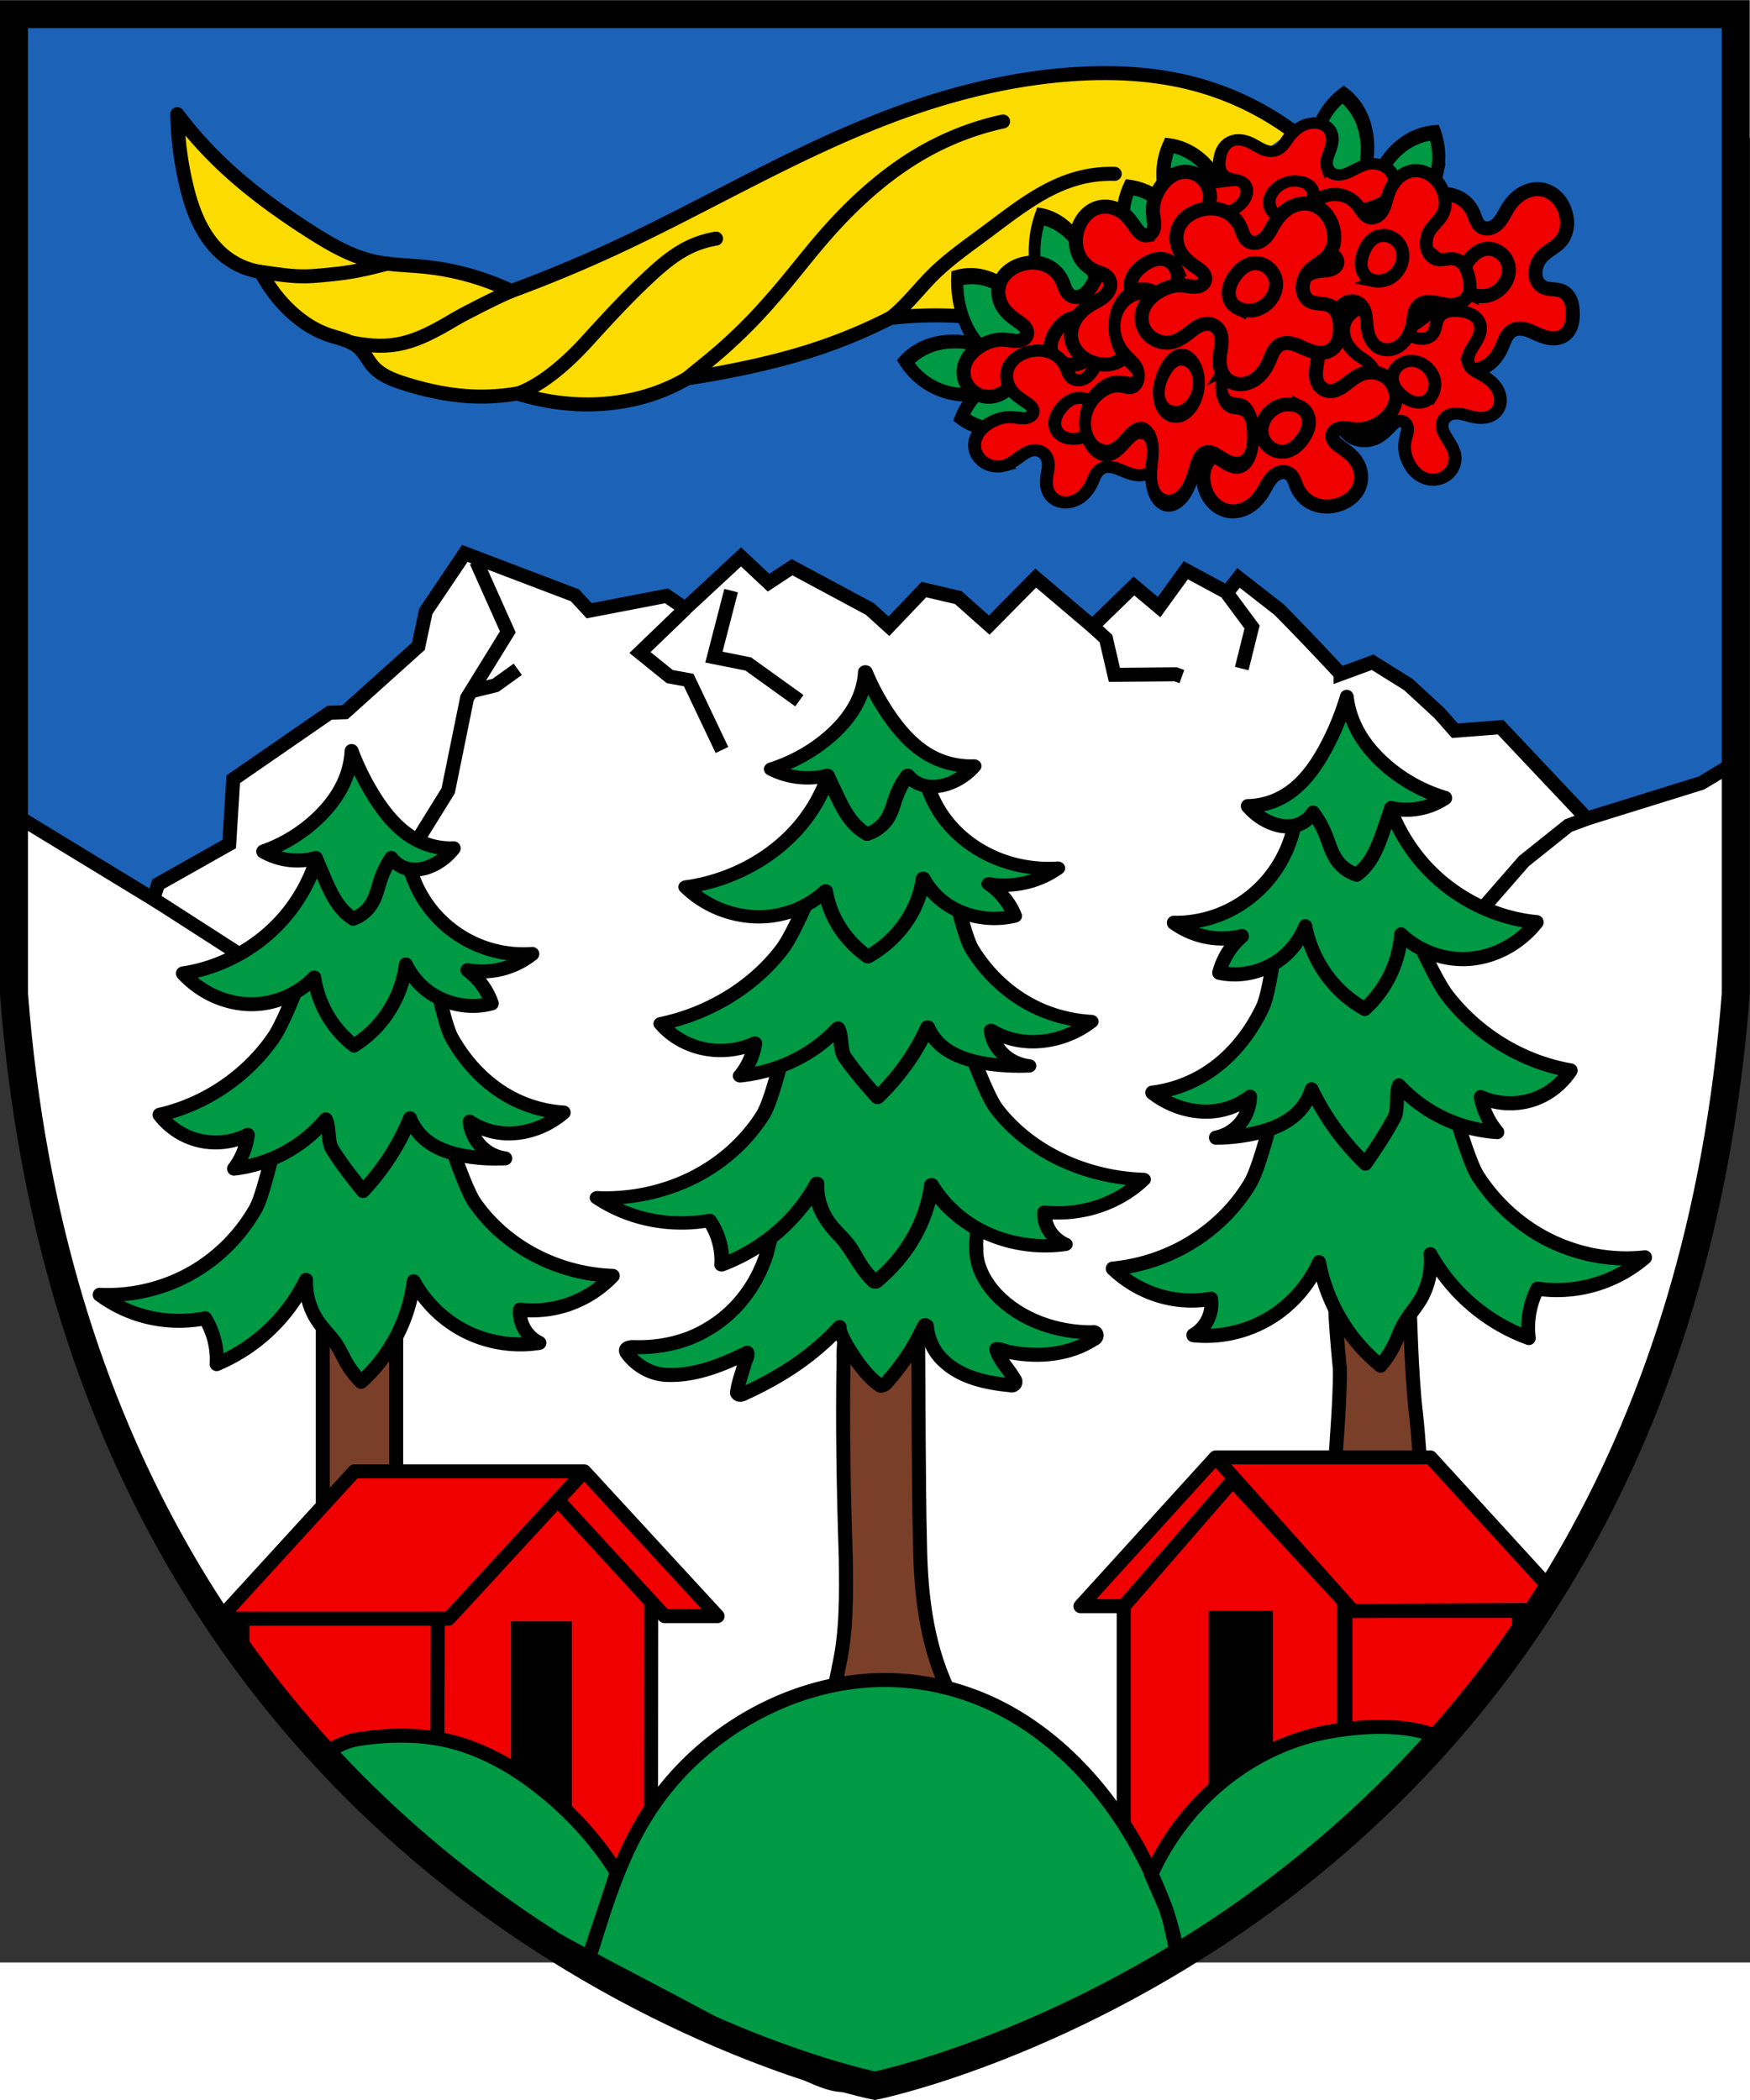
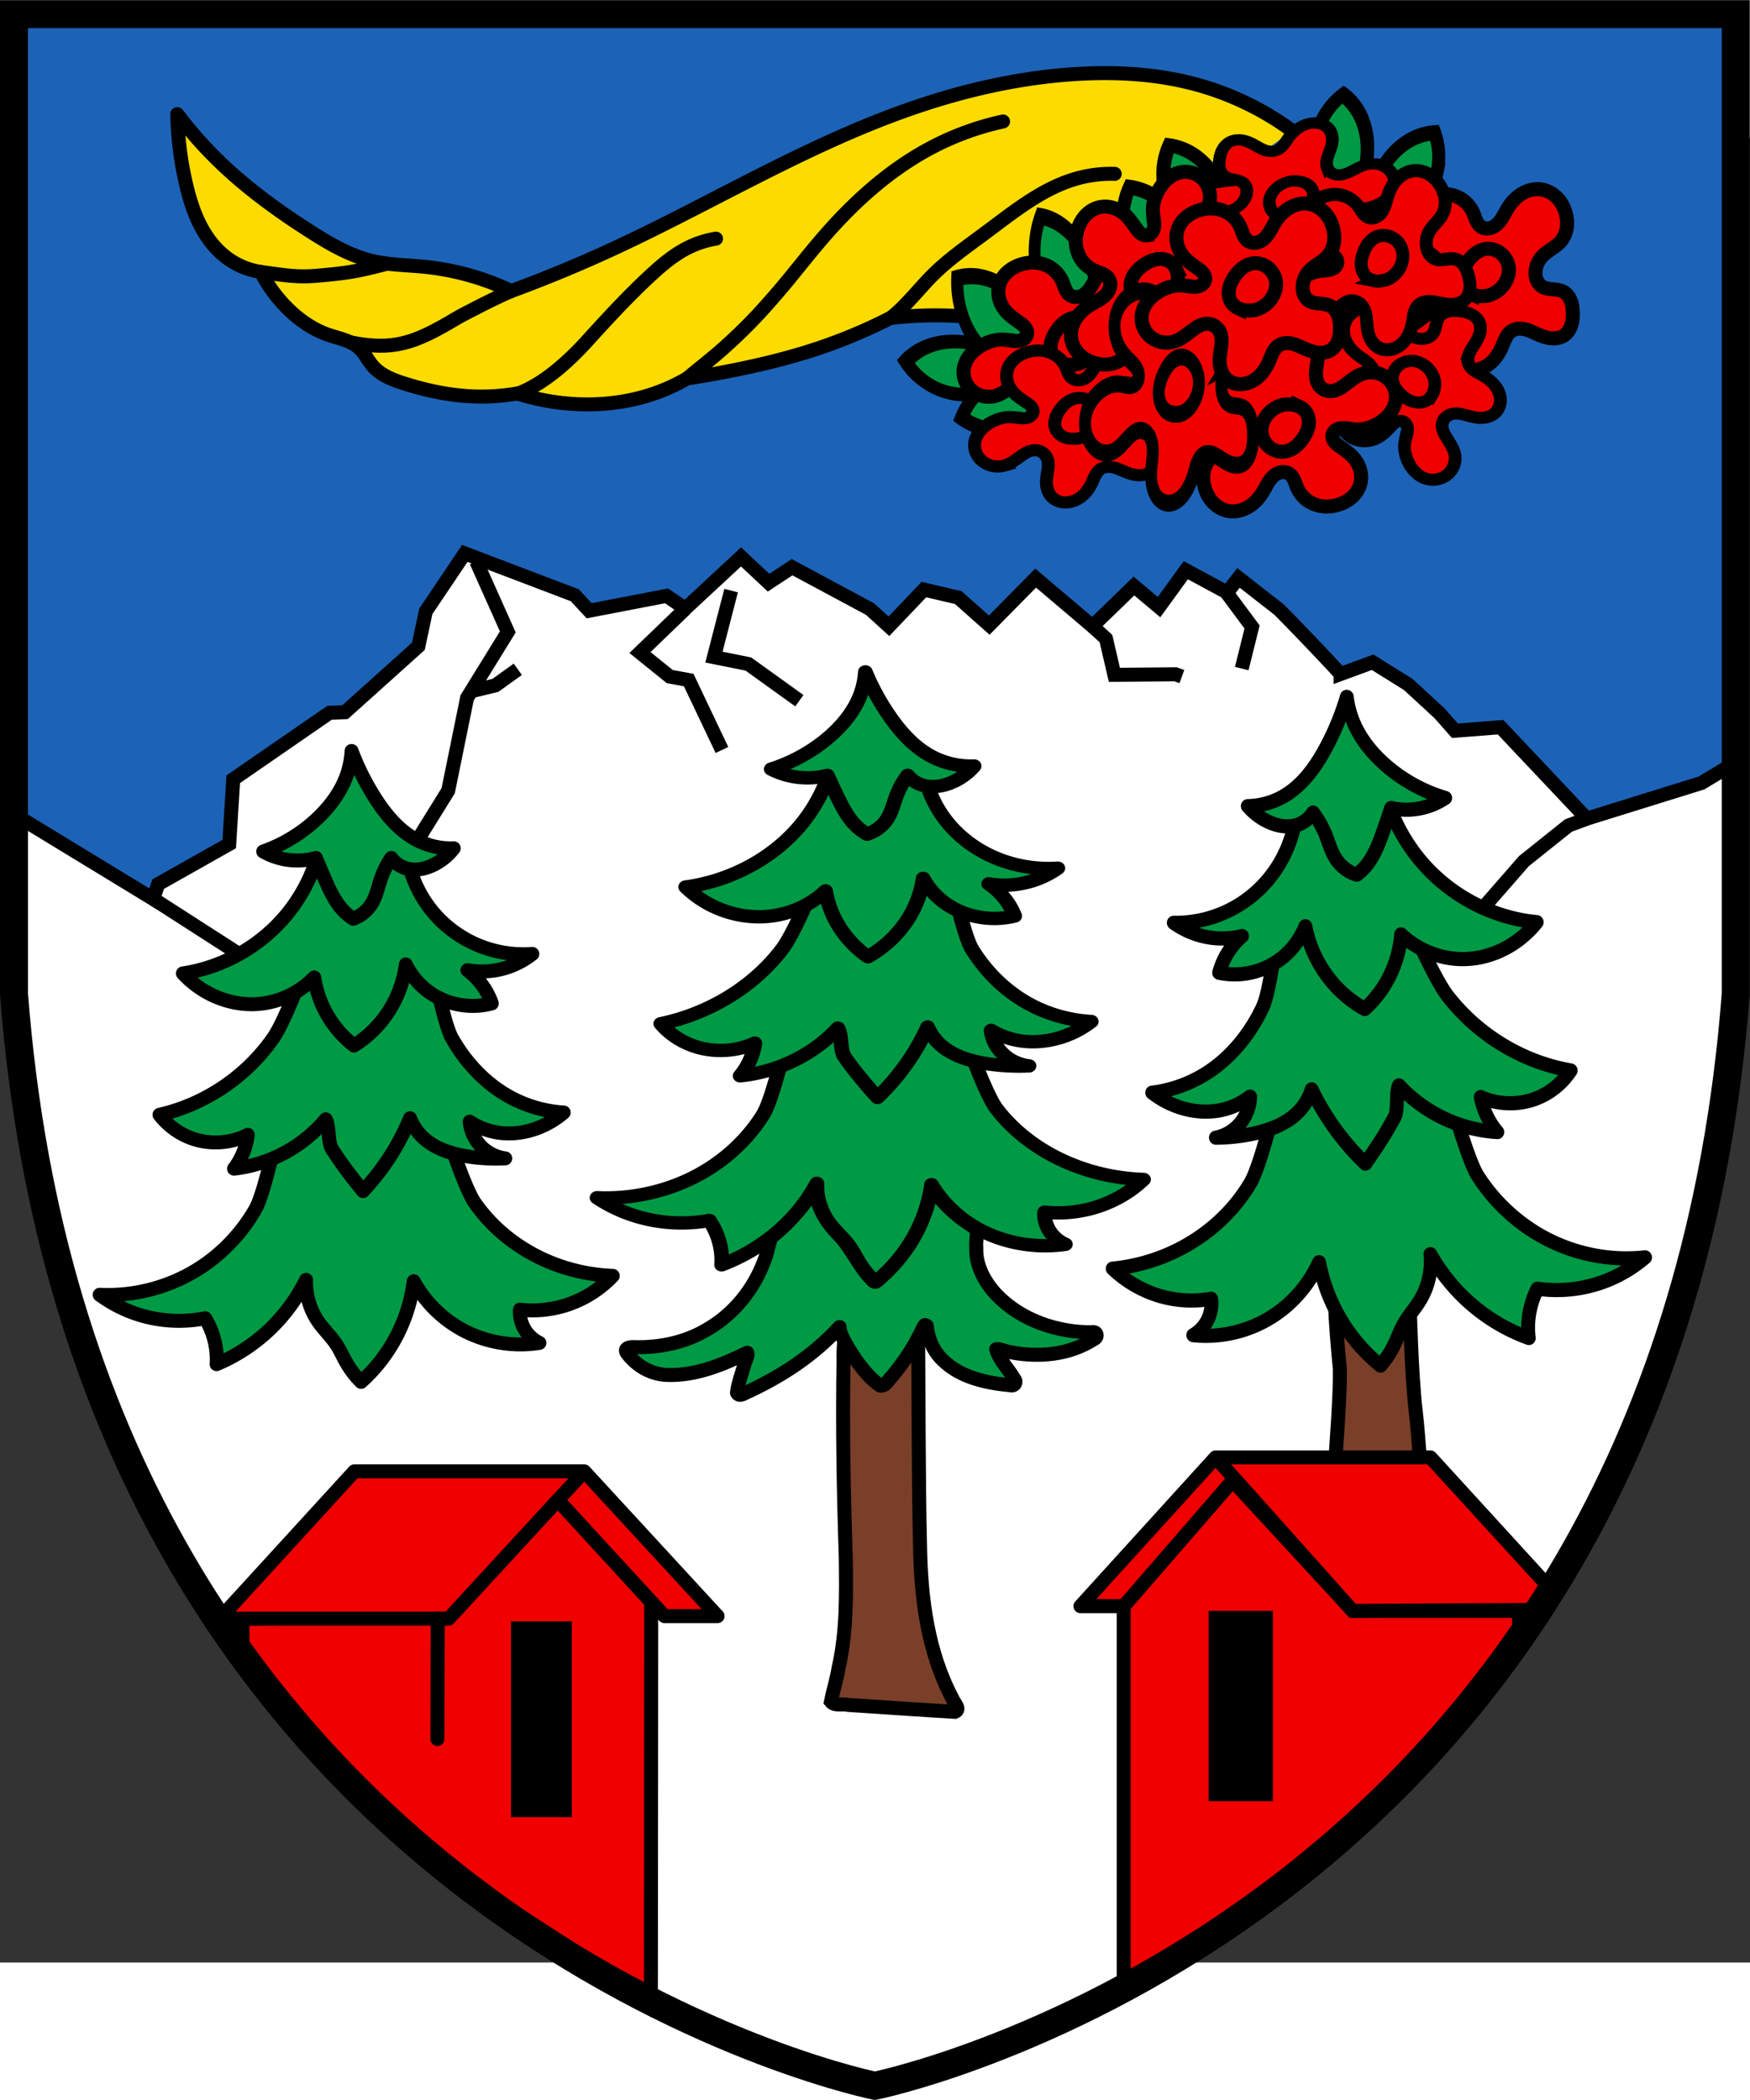
<svg xmlns="http://www.w3.org/2000/svg" xmlns:xlink="http://www.w3.org/1999/xlink" width="500" height="600.1" viewBox="-2.5 -2.5 501.7 523.1">
  <rect x="-2.5" y="-2.5" width="501.7" height="523.1" fill="#333333" stroke="none" />
  <path d="M1.51-37.97h492.9v259.4H1.51z" fill="#1c63b7" fill-rule="evenodd" />
  <g stroke="#000">
    <g stroke-width="4.013">
      <path d="M368-4.5a83.44 83.44 0 0 0-27.19-13.21c-11.9-3.286-24.42-3.885-36.73-2.961-15.38 1.154-30.53 4.652-45.1 9.691-17.19 5.944-33.56 14-49.74 22.3-11.77 6.031-23.47 12.2-35.47 17.77a392.6 392.6 0 0 1-29.69 12.33 75.63 75.63 0 0 0-25.05-6.973c-4.871-.48-9.812-.491-14.58-1.585-6.53-1.498-12.43-4.951-18.07-8.56-9.223-5.895-18.13-12.36-26-19.97a116.9 116.9 0 0 1-12.05-13.63 96.12 96.12 0 0 0 2.496 20.04c.927 3.972 2.117 7.907 3.95 11.55 1.833 3.644 4.335 7.001 7.582 9.469a21.81 21.81 0 0 0 9.942 4.188 40.87 40.87 0 0 0 7.735 10.55c3.303 3.251 7.21 5.957 11.59 7.474 1.544.535 3.137.92 4.676 1.468 1.539.549 3.046 1.278 4.235 2.399 1.56 1.47 2.464 3.503 3.875 5.117 2.265 2.59 5.634 3.897 8.912 4.941 6.567 2.092 13.38 3.521 20.27 3.746a59.36 59.36 0 0 0 12.21-.866 68.16 68.16 0 0 0 11.05 2.505c10.64 1.495 21.72.4 31.61-3.796a52.95 52.95 0 0 0 6.017-3.017 281.3 281.3 0 0 0 15.76-2.844c6.924-1.453 13.8-3.168 20.53-5.357a151.4 151.4 0 0 0 21.98-9.117 112.7 112.7 0 0 1 36.84 1.784" fill="#fcdb00" stroke-linecap="round" stroke-linejoin="round" />
      <g fill="none">
        <g stroke-linecap="round">
          <path d="M72.3 35.95c6.07.792 9.936 1.628 16.18 1.072 8.691-.775 11.27-1.185 20.02-3.459m37.5 37.24c7.323-2.653 14.6-9.32 19.84-15.09 5.83-6.42 11.71-12.81 18.07-18.7 3.252-3.011 6.67-5.917 10.62-7.926a28.27 28.27 0 0 1 8.243-2.695" />
          <path d="M194.5 66.47c4.208-3.542 7.418-5.914 11.58-9.717 5.686-5.194 9.11-8.837 14.14-14.66 4.392-5.084 8.464-10.44 12.84-15.53 8.895-10.36 19.17-19.75 31.23-26.15a80.931 80.931 0 0 1 20.77-7.609" stroke-linejoin="round" />
          <path d="M253 49c3.68-2.827 7.76-7.868 10.97-11.22 4.813-5.024 10.59-9.005 16.17-13.16 8.226-6.116 16.43-12.83 26.31-15.53a36.22 36.22 0 0 1 10.62-1.268" />
        </g>
        <path d="M97.96 56.13c12.17 2.42 18.25.352 29.99-6.66 2.907-1.736 12.97-6.816 16.13-8.047" />
      </g>
    </g>
    <path d="M337 22c-3.103-2.775-5.232-6.966-5.818-11.45-.484-3.705.075-7.582 1.571-10.91 2.669.375 5.266 1.438 7.546 3.089 2.826 2.048 5.146 4.987 6.761 8.36a27.689 27.689 0 0 1 2.516 8.906" fill="#094" stroke-linecap="round" stroke-width="4.013" />
    <g transform="translate(-38 -.4) scale(.9)" fill="none">
      <ellipse transform="matrix(.993 -.122 .18 .984 0 0)" cx="421.4" cy="105.4" rx="70.02" ry="41.9" fill="#f00000" stroke-width="4.464" style="paint-order:normal" />
      <g fill="#094" stroke-linecap="round">
        <path transform="matrix(-.99 -.07 -.081 1.144 904 23.78)" d="M416.4 22.6c-3.477-2.69-5.862-6.752-6.518-11.1a17.44 17.44 0 0 1 1.76-10.57 20.67 20.67 0 0 1 8.454 2.995c3.167 1.985 5.765 4.834 7.575 8.104a24.12 24.12 0 0 1 2.819 8.632" stroke-width="4.182" />
        <path transform="matrix(.867 .483 -.558 1.002 110.9 -215.9)" d="M416.4 22.6c-3.477-2.69-5.862-6.752-6.518-11.1a17.44 17.44 0 0 1 1.76-10.57 20.67 20.67 0 0 1 8.454 2.995c3.167 1.985 5.765 4.834 7.575 8.104a24.12 24.12 0 0 1 2.819 8.632" stroke-width="4.182" />
        <path transform="matrix(.973 -.457 .434 1.348 -56.54 229.2)" d="M416.4 22.6c-3.477-2.69-5.862-6.752-6.518-11.1a17.44 17.44 0 0 1 1.76-10.57 20.67 20.67 0 0 1 8.454 2.995c3.167 1.985 5.765 4.834 7.575 8.104a24.12 24.12 0 0 1 2.819 8.632" stroke-width="3.63" />
        <path transform="matrix(.987 0 0 1.4 -35.37 21.37)" d="M416.4 22.6c-3.477-2.69-5.862-6.752-6.518-11.1a17.44 17.44 0 0 1 1.76-10.57 20.67 20.67 0 0 1 8.454 2.995c3.167 1.985 5.765 4.834 7.575 8.104a24.12 24.12 0 0 1 2.819 8.632" stroke-width="3.794" />
        <path transform="matrix(.554 -.823 .951 .641 99.02 407.1)" d="M416.4 22.6c-3.477-2.69-5.862-6.752-6.518-11.1a17.44 17.44 0 0 1 1.76-10.57 20.67 20.67 0 0 1 8.454 2.995c3.167 1.985 5.765 4.834 7.575 8.104a24.12 24.12 0 0 1 2.819 8.632" stroke-width="4.182" />
      </g>
      <use transform="translate(74.16 -4.58)" width="100%" height="100%" xlink:href="#a" />
      <use transform="matrix(.105 -.854 .904 .11 402.9 444.7)" width="100%" height="100%" xlink:href="#a" />
      <use transform="rotate(180 443.6 67.62)" width="100%" height="100%" xlink:href="#a" />
      <path transform="matrix(.696 .707 .817 -.805 58.49 -203.5)" d="M416.4 22.6c-3.477-2.69-5.862-6.752-6.518-11.1a17.44 17.44 0 0 1 1.76-10.57 20.67 20.67 0 0 1 8.454 2.995c3.167 1.985 5.765 4.834 7.575 8.104a24.12 24.12 0 0 1 2.819 8.632" fill="#094" stroke-linecap="round" stroke-width="4.182" />
      <use transform="translate(-56.72 17.26)" width="100%" height="100%" xlink:href="#a" />
      <path transform="matrix(1.061 0 0 1.196 -37.5 12.27)" d="M416.4 22.6c-3.477-2.69-5.862-6.752-6.518-11.1a17.44 17.44 0 0 1 1.76-10.57 20.67 20.67 0 0 1 8.454 2.995c3.167 1.985 5.765 4.834 7.575 8.104a24.12 24.12 0 0 1 2.819 8.632" fill="#094" stroke-linecap="round" stroke-width="3.959" />
      <use transform="matrix(-.888 -.103 .159 -.8 832.8 98.64)" width="100%" height="100%" xlink:href="#a" />
      <use transform="matrix(.921 0 0 .864 -21.36 48.02)" width="100%" height="100%" xlink:href="#a" />
      <use transform="matrix(0 1 1 0 362 -394.6)" width="100%" height="100%" stroke-width="4.46" xlink:href="#a" />
      <use transform="matrix(.895 -.209 .213 .911 77.6 86.48)" width="100%" height="100%" xlink:href="#a" />
      <use transform="matrix(.847 0 0 1.208 43.65 22.09)" width="100%" height="100%" xlink:href="#a" />
      <g id="a" stroke-width="4.46">
        <path d="M416.2 44.72c1.416.116 2.822.518 4.235.374.633-.065 1.264-.244 1.792-.599s.946-.896 1.074-1.519a2.376 2.376 0 0 0-.067-1.16 3.28 3.28 0 0 0-.545-1.032c-.475-.621-1.118-1.09-1.755-1.545-1.59-1.132-3.23-2.242-4.484-3.737-1.026-1.223-1.769-2.692-2.092-4.255s-.22-3.22.348-4.714c.506-1.33 1.371-2.514 2.438-3.459 1.066-.944 2.33-1.654 3.666-2.147 1.713-.631 3.563-.91 5.381-.74s3.6.797 5.083 1.862c1.483 1.064 2.648 2.556 3.363 4.235.322.756.554 1.548.893 2.297.339.748.8 1.468 1.474 1.938.517.36 1.141.557 1.77.59s1.263-.095 1.843-.341c1.205-.512 2.146-1.505 2.88-2.588s1.297-2.273 1.978-3.391c1.144-1.878 2.65-3.568 4.526-4.717 1.876-1.15 4.14-1.73 6.312-1.387 1.886.296 3.637 1.278 4.968 2.646 1.331 1.369 2.251 3.11 2.755 4.952.418 1.526.558 3.137.31 4.7s-.895 3.073-1.93 4.269c-.842.974-1.912 1.718-2.975 2.445s-2.14 1.458-3.003 2.413a8.007 8.007 0 0 0-1.993 4.36c-.118.956-.056 1.945.267 2.853.322.908.916 1.732 1.726 2.254.977.63 2.18.782 3.338.89s2.354.197 3.389.73c1.155.593 1.992 1.696 2.467 2.905s.617 2.523.647 3.821c.031 1.343-.055 2.706-.466 3.985-.41 1.28-1.167 2.478-2.275 3.24-1.274.876-2.91 1.103-4.444.91s-2.99-.776-4.4-1.409c-1.236-.553-2.465-1.154-3.786-1.445a6.61 6.61 0 0 0-2.016-.15 4.584 4.584 0 0 0-1.922.599c-.883.524-1.53 1.374-2.013 2.28s-.818 1.884-1.225 2.827c-.614 1.425-1.397 2.786-2.41 3.96s-2.265 2.16-3.694 2.766c-1.25.529-2.635.76-3.98.587s-2.649-.759-3.619-1.708c-.939-.92-1.542-2.148-1.838-3.428s-.298-2.615-.155-3.921c.144-1.303.43-2.589.521-3.897s-.027-2.67-.645-3.826a4.654 4.654 0 0 0-1.395-1.593 4.364 4.364 0 0 0-1.968-.774c-1.025-.13-2.071.124-3.008.562-.937.437-1.777 1.052-2.598 1.68-1.712 1.31-3.421 2.727-5.481 3.363a8.194 8.194 0 0 1-6.478-.748 7.973 7.973 0 0 1-3.025-3.174 7.738 7.738 0 0 1-.837-4.3c.155-1.567.803-3.066 1.741-4.33.938-1.266 2.158-2.306 3.491-3.145 2.334-1.468 5.1-2.343 7.848-2.118z" fill="#f00000" />
        <path d="M434.1 52.09c-1.061-.476-1.996-1.26-2.574-2.269-.717-1.252-.848-2.784-.558-4.197s.976-2.719 1.804-3.9c.716-1.022 1.55-1.973 2.553-2.715s2.184-1.269 3.426-1.395 2.513.157 3.612.748c1.818.977 3.148 2.822 3.488 4.858.359 2.15-.375 4.407-1.858 6.246s-3.946 3.1-5.798 3.188-3.034-.088-4.095-.564z" />
      </g>
    </g>
    <path d="M337 517.8c42.4-25.94 78.88-61.64 105.2-103.8 19.12-30.64 32.83-64.52 41.74-99.51a401.3 401.3 0 0 0 11.49-71.99v-66.16l-10.14 6.105-32.86 10.22-24.74-26.21-13.08 1.016-4.416-4.997-8.948-8.25-10.23-6.39-9.18 3.37a789.7 789.7 0 0 0-17.66-18.48l-11.62-9.064-3.254 4.183-11.85-6.39-7.669 10.57-7.204-6.044-11.9 11.54-16.27-13.81-13.31 13.48-8.874-7.888-9.86-2.3-10.02 10.52-5.423-4.93-22.35-12-6.738 4.436-7.888-7.395-15.99 14.84-5.372-3.673-22.18 4.273-4.108-4.437-31.55-12-11.17 16.6-2.136 10.02-21.03 18.9-4.437.164-27.61 19.06-1.15 18.57-20.38 11.5-1.397 4.273-39.63-24.14v50.9a401.2 401.2 0 0 0 11.49 71.99c8.909 35 22.62 68.87 41.74 99.51 26.31 42.17 62.79 77.87 105.2 103.8a331.9 331.9 0 0 0 88.4 37.73 331.5 331.5 0 0 0 88.4-37.73z" fill="#fff" stroke-width="4.014" />
    <g fill="none">
      <path d="m194 132.5-13.03 12.55 8.546 6.902 5.423.986 9.532 20.05M310.7 137.5l3.864 3.566 2.417 10.38 17.54-.16 1.808.658" stroke-width="4.014" />
      <g stroke-width="4.014">
        <path d="m132.8 156.1 6.737-1.643 6.409-4.602M207.1 127.3l-4.93 19.07 9.86 1.971 14.63 10.52M349.3 128.1l7.15 9.636-2.958 11.91M76.3 238.1l-34.86-22.42M421.6 219.5l12.78-14.64 12.78-10.22 5.25-1.949" />
      </g>
      <path d="m115.8 201.1 10.19-16.44 5.422-26.62 11.67-18.9-9.038-20.21" stroke-width="4.013" />
    </g>
  </g>
  <g transform="translate(-31.87 2.7) scale(.933)" stroke-width="4.302">
    <g stroke="#000">
-       <rect transform="translate(-6.239 .144)" x="136.9" y="343.6" width="22.55" height="78.13" ry="0" fill="#7a3f28" fill-rule="evenodd" />
      <g stroke-linecap="round" stroke-width="4.288">
        <g id="b" fill="#094" stroke="#000" stroke-linecap="round" stroke-linejoin="round">
          <path d="M117.7 295.4c-1.126 5.273-5.016 23.39-7.677 28.08-4.414 7.777-10.84 14.41-18.5 19.03-8.787 5.3-19.17 7.912-29.42 7.401a41.15 41.15 0 0 0 11.63 5.991 41.26 41.26 0 0 0 20.79 1.232 24.34 24.34 0 0 1 3.523 14.1 53.97 53.97 0 0 0 16.56-10.92 53.98 53.98 0 0 0 10.92-14.98 21.41 21.41 0 0 0 3.875 13.03c1.688 2.392 3.859 4.42 5.461 6.87 1.137 1.738 1.966 3.657 2.995 5.461a28.21 28.21 0 0 0 4.579 5.991 49.83 49.83 0 0 0 6.341-6.869 50.13 50.13 0 0 0 9.825-24.05 37.53 37.53 0 0 0 13.96 14.36c7.371 4.29 16.24 5.938 24.66 4.582a10.71 10.71 0 0 1-5.111-5.284 10.67 10.67 0 0 1-.881-4.934c4.6.532 9.309.11 13.74-1.234a34.1 34.1 0 0 0 14.8-9.159 56.19 56.19 0 0 1-20.26-4.578c-8.85-3.832-16.72-10.03-22.2-17.97-3.091-4.475-8.889-22.06-10.32-27.3" />
          <path d="M124.9 249.7c-1.712 4.926-6.39 16.83-9.347 21.13-8.194 11.9-20.97 20.57-35.06 23.78a21.9 21.9 0 0 0 9.864 7.223c5.575 2.018 11.98 1.626 17.26-1.055a21.39 21.39 0 0 1-1.411 5.463 21.41 21.41 0 0 1-2.815 4.931 43.65 43.65 0 0 0 14.63-4.406 43.45 43.45 0 0 0 13.56-10.75c1.179 2.087.62 7.073 1.906 9.096 2.958 4.651 6.042 8.665 9.537 12.93a73.78 73.78 0 0 0 14.45-22.37 16.25 16.25 0 0 0 3.702 5.639c3.786 3.746 9.176 5.394 14.45 6.166 3.67.538 7.394.715 11.1.528a12.68 12.68 0 0 1-7.753-4.053 12.65 12.65 0 0 1-3.17-7.221 21.74 21.74 0 0 0 8.633 3.349c3.95.616 8.041.118 11.8-1.233a26.95 26.95 0 0 0 8.455-4.933 39.74 39.74 0 0 1-15.86-4.405c-7.842-4.086-14.17-10.78-18.5-18.5-2.25-4.016-4.753-17.06-5.92-21.51" />
          <path d="M128.6 216.6a51.05 51.05 0 0 1-7.038 13.89c-7.925 11.04-20.44 18.68-33.88 20.68a29.92 29.92 0 0 0 7.223 5.732c4.235 2.401 9.083 3.749 13.95 3.737 7.148-.017 14.24-3.057 19.18-8.224a32.68 32.68 0 0 0 4.735 12.7 32.72 32.72 0 0 0 7.47 8.223 34.61 34.61 0 0 0 6.474-5.23c5.159-5.316 8.534-12.33 9.47-19.68a22.86 22.86 0 0 0 6.48 7.974c5.546 4.31 13.15 5.832 19.93 3.987a21.59 21.59 0 0 0-7.477-10.22c2.954.54 6.009.54 8.966-.003a24.94 24.94 0 0 0 10.96-4.981 36.48 36.48 0 0 1-16.19-2.49 36.26 36.26 0 0 1-14.2-10.22 36.09 36.09 0 0 1-6.976-12.83" />
          <path d="M155.7 218.7c1.493.547 3.125.672 4.701.465 1.577-.207 3.1-.739 4.517-1.461a17.72 17.72 0 0 0 5.984-4.984 22.59 22.59 0 0 1-10.99-2.351c-5.608-2.801-9.796-7.814-13.17-13.1a77.76 77.76 0 0 1-7.227-14.45 27.03 27.03 0 0 1-1.497 7.478c-1.789 5.064-5.075 9.505-8.969 13.2a46.89 46.89 0 0 1-16.69 10.21 21.16 21.16 0 0 0 5.73 2.242c3.435.792 7.07.706 10.46-.251.89 2.166 1.804 4.326 2.738 6.476 1.694 3.9 3.545 7.892 6.727 10.71a15.15 15.15 0 0 0 1.998 1.497 11.24 11.24 0 0 0 5.735-4.731c1.37-2.28 1.878-4.957 2.74-7.474a27.47 27.47 0 0 1 3.234-6.48 8.672 8.672 0 0 0 3.981 2.987z" />
        </g>
        <path transform="translate(-2.5 -46.1) scale(1.003)" d="M292.3 414.9c-.351 20.08.009 40.16.68 60.21.135 11.38.368 22.81-2.182 33.95-.565 3.516-1.662 6.932-2.364 10.41 1.19 1.45 3.643.552 5.343 1.018 10.88.711 21.75 1.479 32.63 2.116 1.986-.791-.346-2.8-.765-4.083-7.576-14.3-9.647-30.68-9.903-46.69-.497-19.77-.428-48.09-.624-67.86-6.174-3.842-16.84 2.86-19.73-.432s-3.267 10.33-3.087 11.36z" fill="#7a3f28" style="paint-order:normal" />
        <path transform="translate(-2.5 -46.1) scale(1.003)" d="M319.4 363.4c-1 2.155-1.341 4.69-2.307 6.874-2.629 7.374-7.335 13.87-13.12 19.06-.766.551-1.857 2.318-2.79 1.07-4.293-4.172-6.425-9.983-10.66-14.21-2.838-2.971-5.325-6.415-6.26-10.49-.122-.915-.951-2.335-1.948-1.385-3.612 4.741-7.445 9.268-12.16 12.9-.884 2.379-1.188 5.02-2.2 7.339-3.186 8.536-9.184 16.07-17.15 20.72-6.721 4.123-14.71 5.803-22.56 5.596-1.037-.1-3.313.122-2.4 1.689 2.871 4.003 7.494 6.698 12.46 6.835 8.631.298 16.89-3.082 24.5-6.816.386 1.058-.676 2.457-.883 3.659-.788 2.863-1.955 5.705-2.262 8.656.825 1.413 2.451-.108 3.517-.41 10.72-5.072 19.85-11.08 27.92-19.78-.135 2.43 3.338 7.57 5.42 10.67 1.992 2.7 4.224 5.377 6.991 7.286 1.716.255 2.535-1.874 3.63-2.81 4.186-5.108 6.916-9.327 9.531-14.9.638-1.266.58-.797 1.133-.6.362 3.95 2.024 7.772 4.922 10.52 5.487 5.382 13.43 6.994 20.82 7.7 1.11.313 1.903-.996 1.117-1.846-1.737-3.163-4.596-5.696-5.599-9.22 1.411-.141 2.997.806 4.49.945 8.544 1.653 17.92.819 25.36-3.982 1.476-.532 1.11-2.602-.54-2.132-10.65.01-21.74-3.69-29.23-11.54-3.597-3.86-6.382-8.893-6.169-14.31-.17-1.863.23-3.746.22-5.567-1.908-1.652-4.356-2.836-6.253-4.612-2.478-2.038-4.625-4.338-6.584-6.837-.273-.323-.608-.136-.948-.08z" fill="#094" stroke-linejoin="round" style="paint-order:normal" />
      </g>
    </g>
    <use transform="matrix(1.065 0 0 .967 148.8 -18.26)" width="100%" height="100%" stroke-width="4.241" xlink:href="#b" />
    <path d="M442 350.4c-1.015-.041 1.113 21.64 1.189 22.38.13 11.95-1.885 30.25-1.819 37.53 4.27 5.768 23.82 5.074 27.2 1.525-.343-4.87-1.232-18.97-2.046-25.82-1.444-12.04-1.8-32.89-2.033-35.52-3.122-.655-13.69-.12-22.49-.095z" fill="#7a3f28" stroke="#000" style="paint-order:normal" />
    <use transform="matrix(-1.035 .061 .069 1.059 577.1 -35.92)" width="100%" height="100%" stroke-width="4.1" xlink:href="#b" />
  </g>
  <g fill="#f00000" stroke="#000">
    <path d="M433 419.8h-47.7l-34.44-37.34-31.21 35.99v109.3c20.8-11.02 39.93-23.63 57.88-38.86a325.329 325.329 0 0 0 55.46-60.67z" stroke-width="4.013" />
-     <path d="M383 417.8v35.5" stroke-linecap="round" stroke-linejoin="round" stroke-width="4.461" />
    <path d="M346 375.8h61.59l34.97 38.27-3.48 5.445-53.78.285-39.3-44-38.75 42.65h12.4l31.21-35.99" stroke-linecap="round" stroke-linejoin="round" stroke-width="4.013" />
  </g>
  <path d="M344 419.8h18.41v54.56H344z" fill-rule="evenodd" />
  <g stroke="#000" stroke-linecap="round" stroke-linejoin="round" stroke-width="4.013">
    <path d="m67 422 58.8-.23 31.58-33.72 26.82 29.21-.1 114.1c-19.23-12.36-38.46-24.71-57.69-37.06S86.8 452.76 67 431.99z" fill="#f00000" />
    <path d="M165 379.8H99.09l-38.62 42.23h65.65L165 379.8l38.21 41.5H188l-30.3-32.99" fill="#f00000" />
    <path d="m123 422-.101 34.54" fill="none" />
  </g>
  <path d="M144 422.8h17.43v56.13H144z" fill-rule="evenodd" />
-   <path d="M378.3 454.5c-12.79 2.285-24.73 8.663-34.18 17.58a73.72 73.72 0 0 0-16.59 23.34c1.545 3.653 2.762 6.271 4.102 9.496s2.375 9.542 3.56 14.32c-1.012-6.833-2.436-10.92-3.56-14.32-5.118-13.87-12.62-26.92-22.54-37.88-7.386-8.16-16.14-15.16-26.03-19.99-9.943-4.855-21-7.459-32.07-7.436-14.57.029-28.99 4.616-41.37 12.31-10.36 6.448-19.38 15.09-26.02 25.33-7.302 11.25-11.62 24.13-15.57 36.95-2 6.49-.744.815-2.593 7.35 1.588-4.678 3.619-10.9 5.203-15.57 1.586-4.676 2.446-7.456 3.668-11.18-6.31-10.2-14.82-19.06-24.4-26.15-7.039-5.208-15.09-9.459-23.61-11.52-8.465-2.052-17.52-1.892-26.13-.562-3.848.594-6.884 2.45-10.05 4.325 11.61 11.41 24.35 22.14 35.96 33.55 11.61 11.41 59.5 33.96 89.25 50.95s22.02 7.06 33.03 10.59c3.11-.87 6.218-1.738 9.325-2.605 3.108-.868 38.47-15.41 57.69-23.12 19.23-7.703 29.73-18.42 44.59-27.63s33.84-30.92 50.77-46.37c-9.533-4.256-22.15-3.622-32.44-1.784z" fill="#094" stroke="#000" stroke-width="4.013" />
  <path d="M1.513-37.97v280.9c20.07 260.9 236.8 311 246.8 313 10.03-2.007 226.8-52.17 246.8-313v-280.9z" fill="none" stroke="#000" stroke-width="8.027" />
</svg>